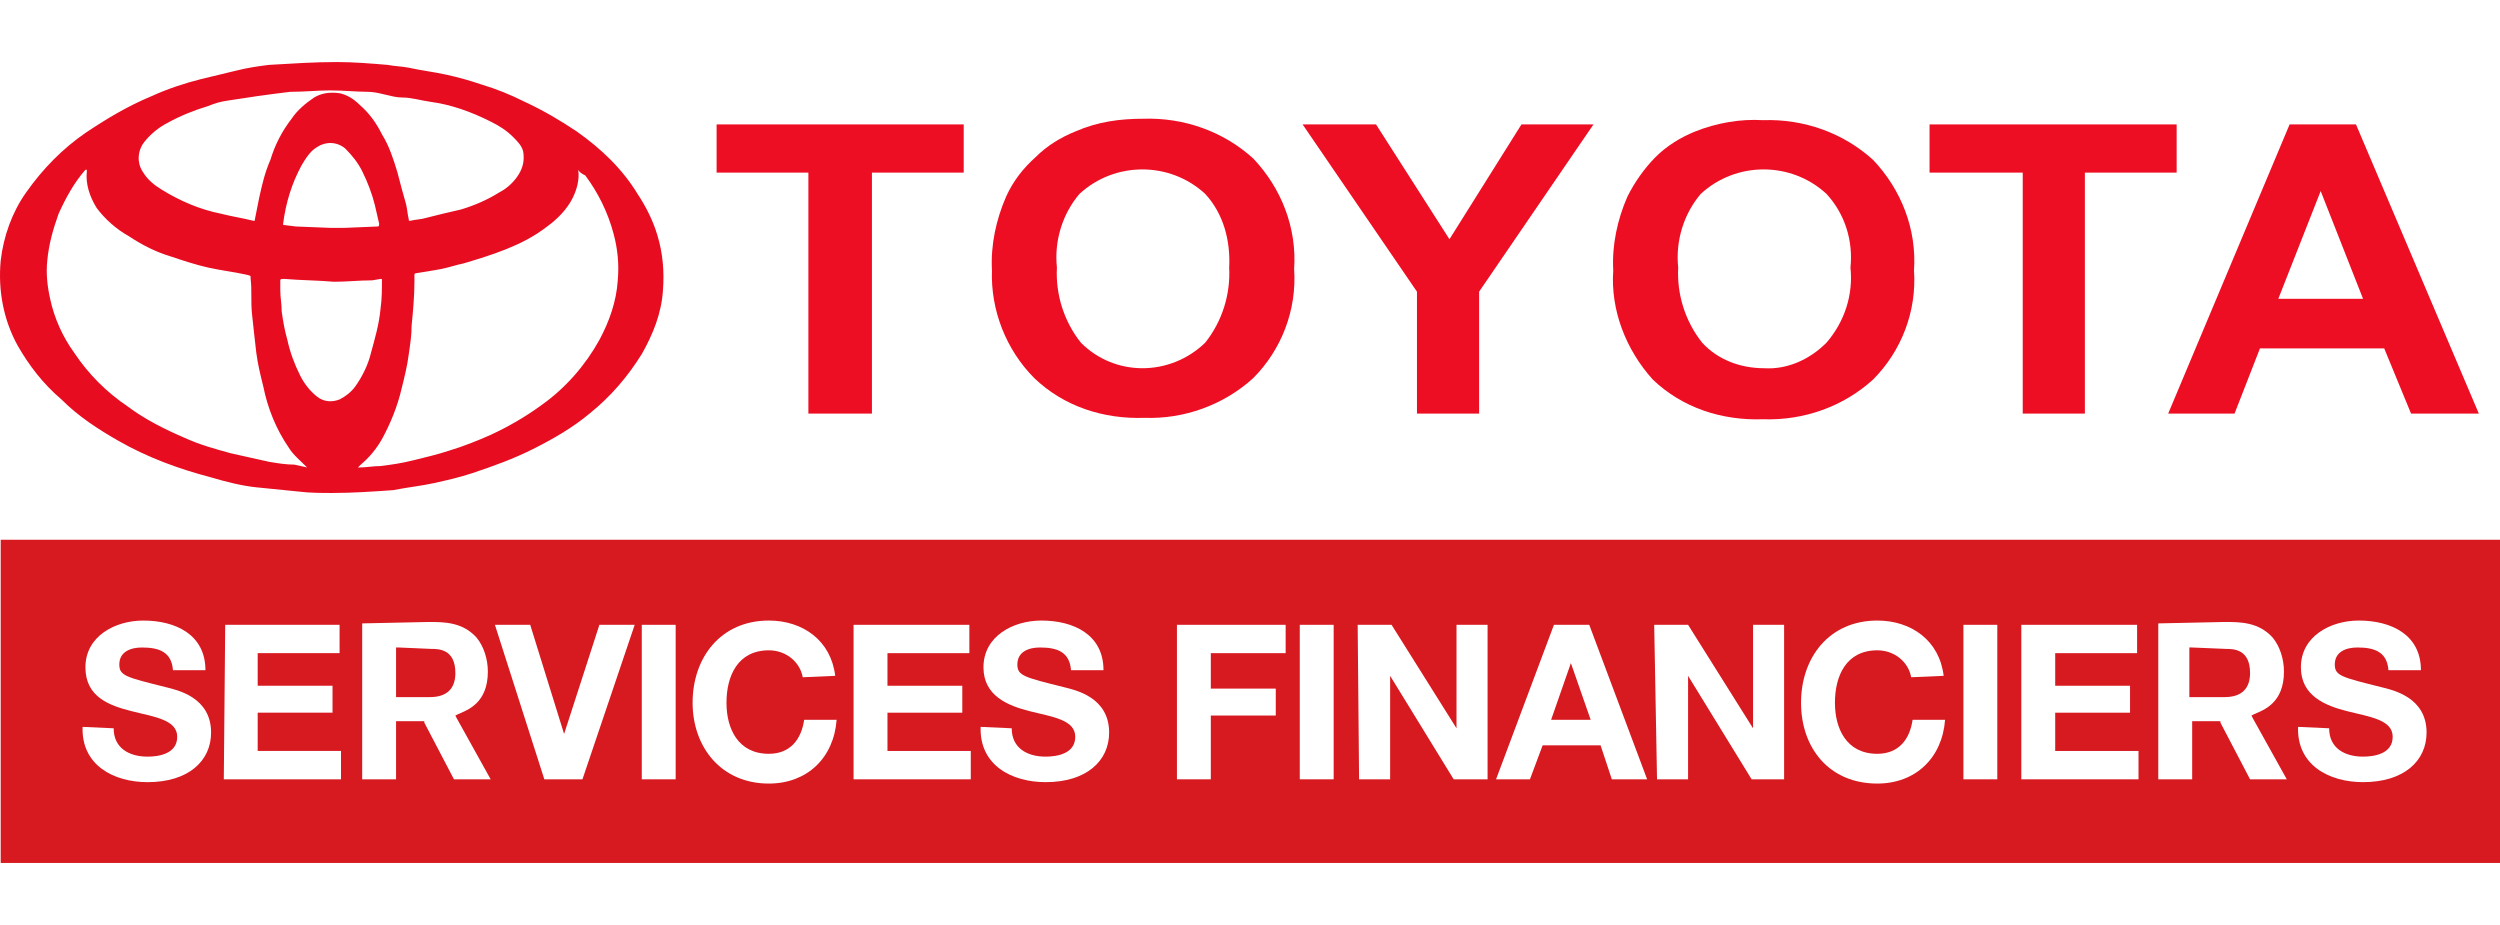
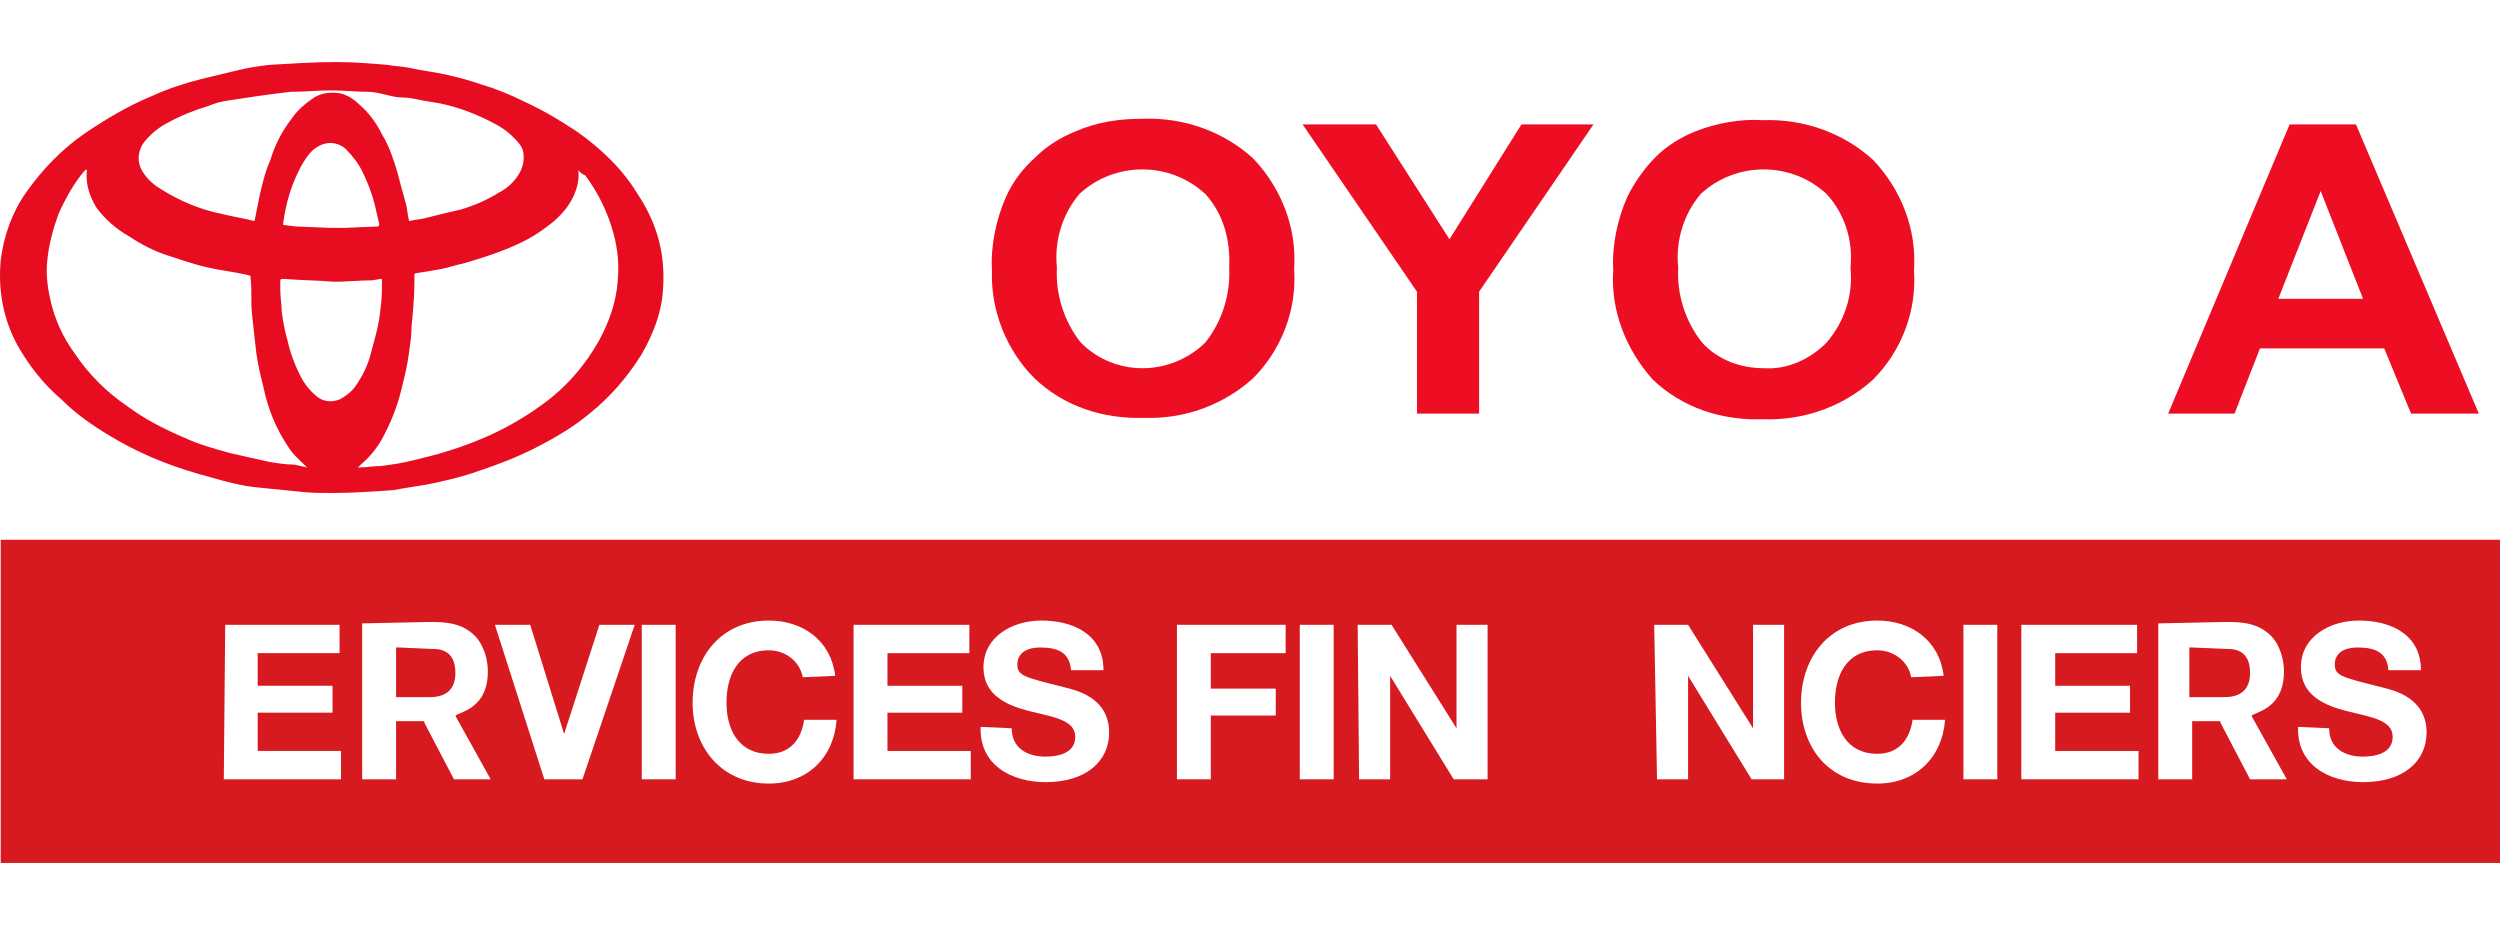
<svg xmlns="http://www.w3.org/2000/svg" width="300" height="111" viewBox="0 0 300 111" fill="none">
  <rect x="0" y="0" width="300" height="111" fill="#333333" stroke="none" />
  <g clip-path="url(#clip0_213_12609)">
    <rect width="300" height="111" fill="white" />
-     <path d="M97.006 49.631V20.714H85.992V14.93H115.645V20.714H104.631V49.631H97.006Z" fill="#EE0E23" />
    <path d="M119.035 32.451C118.865 29.389 119.543 26.327 120.729 23.605C121.576 21.734 122.762 20.203 124.287 18.842C125.643 17.482 127.337 16.461 129.032 15.781C131.743 14.59 134.454 14.25 137.165 14.25C142.079 14.08 146.823 15.781 150.382 19.012C153.771 22.585 155.634 27.348 155.296 32.281C155.634 37.214 153.771 41.976 150.382 45.379C146.823 48.611 142.079 50.312 137.335 50.141C132.421 50.312 127.676 48.781 124.118 45.379C120.729 41.976 118.865 37.214 119.035 32.451ZM126.829 32.111C126.66 35.342 127.676 38.574 129.71 41.126C133.776 45.208 140.385 45.208 144.621 41.126C146.654 38.574 147.671 35.342 147.501 32.111C147.671 28.878 146.823 25.647 144.621 23.265C140.385 19.353 133.776 19.353 129.54 23.265C127.507 25.647 126.49 28.878 126.829 32.111Z" fill="#EE0E23" />
    <path d="M170.036 49.631V35.002L156.312 14.93H165.123L173.934 28.709L182.575 14.93H191.217L177.492 35.002V49.631H170.036Z" fill="#EE0E23" />
    <path d="M193.589 32.451C193.42 29.389 194.098 26.327 195.284 23.605C196.131 21.904 197.317 20.203 198.673 18.842C200.028 17.482 201.723 16.461 203.417 15.78C205.959 14.76 208.839 14.25 211.55 14.42C216.464 14.25 221.209 15.951 224.767 19.183C228.156 22.755 230.02 27.518 229.681 32.451C230.02 37.384 228.156 42.147 224.767 45.548C221.209 48.781 216.464 50.481 211.55 50.311C206.636 50.481 201.892 48.951 198.334 45.548C195.114 41.976 193.25 37.214 193.589 32.451ZM201.384 32.11C201.214 35.342 202.231 38.574 204.264 41.126C206.128 43.167 208.839 44.188 211.72 44.188C214.431 44.358 217.142 43.167 219.175 41.126C221.378 38.574 222.395 35.342 222.056 32.11C222.395 28.878 221.378 25.646 219.175 23.265C214.939 19.353 208.331 19.353 204.095 23.265C202.062 25.646 201.045 28.878 201.384 32.11Z" fill="#EE0E23" />
-     <path d="M242.728 49.631V20.714H231.545V14.93H261.198V20.714H250.184V49.631H242.728Z" fill="#EE0E23" />
    <path d="M297.459 49.631H289.326L286.106 41.806H271.195L268.145 49.631H260.181L274.753 14.93H282.717L297.459 49.631ZM283.564 35.853L278.481 22.925L273.398 35.853H283.564Z" fill="#EE0E23" />
    <path d="M300 64.77H0.084V103.554H300V64.77Z" fill="#D71920" />
    <path d="M39.904 59.157C38.548 59.157 37.193 59.157 35.837 58.987C34.143 58.817 32.449 58.647 30.754 58.477C29.06 58.307 27.026 57.796 25.332 57.286C21.435 56.265 17.707 54.904 14.149 52.863C11.776 51.502 9.404 49.971 7.371 47.93C5.168 46.059 3.474 43.848 2.118 41.466C0.424 38.404 -0.254 34.832 0.085 31.26C0.424 28.369 1.44 25.477 3.135 23.095C5.168 20.203 7.54 17.822 10.251 15.951C12.793 14.25 15.335 12.719 18.215 11.528C20.079 10.678 22.112 9.997 24.146 9.487C25.501 9.147 27.026 8.807 28.382 8.466C29.737 8.126 30.924 7.956 32.279 7.786C35.16 7.616 37.701 7.446 40.412 7.446C42.446 7.446 44.479 7.616 46.512 7.786C47.36 7.956 48.207 7.956 49.054 8.126C50.579 8.466 52.104 8.637 53.629 8.977C55.154 9.317 56.34 9.657 57.865 10.167C59.559 10.678 61.254 11.358 62.948 12.209C65.151 13.229 67.184 14.42 69.218 15.781C72.098 17.822 74.64 20.203 76.504 23.265C77.521 24.796 78.368 26.497 78.876 28.198C79.554 30.41 79.723 32.621 79.554 34.832C79.385 37.554 78.368 40.106 77.012 42.487C75.318 45.209 73.284 47.59 70.743 49.631C68.71 51.332 66.337 52.693 63.965 53.884C61.593 55.075 59.221 55.925 56.679 56.776C55.154 57.286 53.629 57.626 52.104 57.966C50.579 58.307 48.885 58.477 47.19 58.817C44.818 58.987 42.276 59.157 39.904 59.157ZM36.854 56.095C36.854 56.095 36.685 55.925 36.854 56.095C36.007 55.245 35.16 54.564 34.651 53.714C33.126 51.502 32.11 48.951 31.601 46.399C31.262 45.038 30.924 43.678 30.754 42.317C30.585 40.956 30.415 39.255 30.246 37.724C30.076 36.193 30.246 34.832 30.076 33.471C30.076 32.961 30.076 33.131 29.568 32.961C28.043 32.621 26.518 32.451 24.993 32.111C23.468 31.77 21.943 31.26 20.418 30.75C18.724 30.24 17.029 29.389 15.504 28.369C13.979 27.518 12.624 26.327 11.607 24.966C10.76 23.606 10.251 22.075 10.421 20.544V20.374H10.251C8.896 21.904 7.879 23.776 7.032 25.647C6.354 27.518 5.846 29.389 5.676 31.26C5.507 32.791 5.676 34.322 6.015 35.853C6.524 38.234 7.54 40.446 8.896 42.317C10.59 44.868 12.793 47.08 15.335 48.781C17.368 50.312 19.74 51.502 22.112 52.523C23.976 53.374 25.84 53.884 27.704 54.394C29.229 54.734 30.754 55.075 32.279 55.415C33.296 55.585 34.312 55.755 35.329 55.755L36.854 56.095ZM69.387 20.374C69.387 20.374 69.387 20.544 69.387 20.374C69.557 21.564 69.218 22.755 68.71 23.776C68.032 25.137 66.846 26.327 65.659 27.178C64.135 28.369 62.44 29.219 60.746 29.899C59.051 30.58 57.357 31.09 55.662 31.6C54.815 31.77 53.798 32.111 52.951 32.281C52.104 32.451 50.918 32.621 49.901 32.791C49.732 32.791 49.732 32.961 49.732 32.961C49.732 33.301 49.732 33.471 49.732 33.812C49.732 35.513 49.562 37.384 49.393 39.085C49.393 40.276 49.224 41.296 49.054 42.487C48.885 43.848 48.546 45.209 48.207 46.569C47.699 48.781 46.851 50.822 45.835 52.693C45.157 53.884 44.31 54.904 43.293 55.755L42.954 56.095C43.123 56.095 43.123 56.095 43.123 56.095C43.971 56.095 44.818 55.925 45.665 55.925C47.021 55.755 48.207 55.585 49.562 55.245C50.918 54.904 52.443 54.564 53.968 54.054C55.662 53.544 57.357 52.863 58.882 52.183C61.084 51.162 63.118 49.971 64.982 48.611C67.862 46.569 70.234 43.848 71.929 40.786C73.115 38.575 73.962 36.193 74.132 33.642C74.301 31.77 74.132 29.899 73.623 28.028C72.946 25.477 71.76 23.095 70.234 21.054C69.896 20.884 69.557 20.714 69.387 20.374ZM39.565 10.848C38.21 10.848 36.515 11.018 34.821 11.018C33.465 11.188 32.11 11.358 30.924 11.528C29.737 11.698 28.721 11.868 27.535 12.039C26.349 12.209 25.84 12.379 24.993 12.719C23.299 13.229 21.604 13.91 20.079 14.76C19.062 15.271 18.046 16.121 17.368 16.972C16.521 17.992 16.351 19.523 17.199 20.714C17.707 21.564 18.554 22.245 19.401 22.755C21.604 24.116 23.976 25.137 26.518 25.647C27.873 25.987 29.06 26.157 30.415 26.497C30.585 26.497 30.585 26.497 30.585 26.327C30.754 25.477 30.924 24.626 31.093 23.776C31.432 22.245 31.771 20.714 32.449 19.183C32.957 17.482 33.804 15.781 34.99 14.25C35.668 13.229 36.685 12.379 37.701 11.698C38.548 11.188 39.565 11.018 40.751 11.188C41.599 11.358 42.446 11.868 43.123 12.549C44.31 13.569 45.157 14.76 45.835 16.121C46.682 17.482 47.19 19.013 47.699 20.714C48.037 22.075 48.376 23.265 48.715 24.456C48.885 25.137 48.885 25.647 49.054 26.327C49.054 26.497 49.054 26.497 49.224 26.497C49.901 26.327 50.579 26.327 51.087 26.157C52.443 25.817 53.798 25.477 55.323 25.137C57.018 24.626 58.543 23.946 59.898 23.095C60.915 22.585 61.762 21.734 62.271 20.884C62.779 20.033 62.948 19.183 62.779 18.162C62.609 17.482 62.101 16.972 61.593 16.461C60.746 15.611 59.898 15.1 58.882 14.59C56.51 13.399 54.137 12.549 51.596 12.209C50.41 12.039 49.393 11.698 48.207 11.698C47.021 11.698 45.496 11.018 44.14 11.018C42.785 11.018 41.26 10.848 39.565 10.848ZM34.143 33.471H33.974C33.804 33.471 33.635 33.471 33.635 33.642C33.635 33.812 33.635 34.492 33.635 34.832C33.635 35.683 33.804 36.533 33.804 37.384C33.974 38.575 34.143 39.595 34.482 40.786C34.821 42.317 35.329 43.678 36.007 45.038C36.515 46.059 37.193 46.91 38.04 47.59C38.887 48.27 39.904 48.27 40.751 47.93C41.429 47.59 42.107 47.08 42.615 46.399C43.462 45.209 44.14 43.848 44.479 42.487C44.987 40.616 45.496 38.915 45.665 37.044C45.835 35.853 45.835 34.662 45.835 33.642C45.835 33.471 45.835 33.471 45.665 33.471L44.648 33.642C43.123 33.642 41.599 33.812 40.074 33.812C38.21 33.642 36.176 33.642 34.143 33.471ZM39.735 27.348C40.243 27.348 40.751 27.348 41.26 27.348L45.326 27.178C45.496 27.178 45.496 27.008 45.496 26.837C45.326 26.157 45.157 25.307 44.987 24.626C44.648 23.265 44.14 21.904 43.462 20.544C42.954 19.523 42.276 18.673 41.429 17.822C40.412 16.972 39.057 16.972 38.04 17.652C37.193 18.162 36.685 19.013 36.176 19.863C34.99 22.075 34.312 24.286 33.974 26.837C33.974 27.008 33.974 27.008 34.143 27.008L35.498 27.178L39.735 27.348Z" fill="#E80C21" />
-     <path d="M13.639 87.395C13.639 89.776 15.503 90.797 17.706 90.797C19.062 90.797 21.264 90.457 21.264 88.415C21.264 86.374 18.553 86.034 15.842 85.353C13.131 84.673 10.251 83.652 10.251 80.08C10.251 76.338 13.809 74.467 17.198 74.467C21.095 74.467 24.653 76.168 24.653 80.42H20.756C20.587 78.209 19.062 77.699 17.028 77.699C15.673 77.699 14.317 78.209 14.317 79.74C14.317 81.101 15.164 81.271 19.909 82.462C21.264 82.802 25.331 83.652 25.331 87.905C25.331 91.307 22.62 93.859 17.706 93.859C13.639 93.859 9.742 91.817 9.912 87.225L13.639 87.395Z" fill="white" />
    <path d="M27.025 74.977H40.75V78.379H30.923V82.291H39.903V85.523H30.923V90.116H40.92V93.518H26.856L27.025 74.977Z" fill="white" />
    <path d="M69.895 93.518H65.32L59.389 74.977H63.626L67.692 88.075L71.928 74.977H76.164L69.895 93.518Z" fill="white" />
    <path d="M77.013 74.977H81.079V93.518H77.013V74.977Z" fill="white" />
    <path d="M96.328 81.27C95.99 79.399 94.295 78.038 92.262 78.038C88.534 78.038 87.178 81.1 87.178 84.332C87.178 87.394 88.534 90.456 92.262 90.456C94.803 90.456 96.159 88.755 96.498 86.374H100.395C100.056 90.966 96.837 94.028 92.262 94.028C86.501 94.028 83.112 89.606 83.112 84.332C83.112 78.889 86.501 74.466 92.262 74.466C96.328 74.466 99.717 76.848 100.226 81.1L96.328 81.27Z" fill="white" />
    <path d="M102.429 74.977H116.323V78.379H106.496V82.291H115.476V85.523H106.496V90.116H116.493V93.518H102.429V74.977V74.977Z" fill="white" />
    <path d="M121.405 87.394C121.405 89.776 123.269 90.796 125.471 90.796C126.827 90.796 129.03 90.456 129.03 88.415C129.03 86.374 126.319 86.033 123.607 85.353C120.896 84.672 118.016 83.482 118.016 80.08C118.016 76.337 121.574 74.466 124.963 74.466C128.86 74.466 132.419 76.167 132.419 80.42H128.521C128.352 78.209 126.827 77.698 124.794 77.698C123.438 77.698 122.083 78.209 122.083 79.74C122.083 81.1 122.93 81.27 127.674 82.461C129.03 82.801 133.096 83.652 133.096 87.904C133.096 91.306 130.385 93.858 125.471 93.858C121.405 93.858 117.508 91.817 117.677 87.224L121.405 87.394Z" fill="white" />
    <path d="M141.231 74.977H154.278V78.379H145.297V82.632H153.092V85.864H145.297V93.518H141.231V74.977Z" fill="white" />
    <path d="M155.972 74.977H160.039V93.518H155.972V74.977Z" fill="white" />
    <path d="M162.92 74.977H166.987L174.781 87.395V74.977H178.509V93.518H174.442L166.817 81.101V93.518H163.09L162.92 74.977Z" fill="white" />
-     <path d="M186.473 74.977H190.709L197.657 93.518H193.421L192.065 89.436H185.118L183.593 93.518H179.526L186.473 74.977ZM186.134 86.374H190.879L188.507 79.57L186.134 86.374Z" fill="white" />
    <path d="M198.504 74.977H202.57L210.365 87.395V74.977H214.093V93.518H210.195L202.57 81.101V93.518H198.843L198.504 74.977Z" fill="white" />
    <path d="M229.342 81.27C229.003 79.399 227.309 78.038 225.275 78.038C221.547 78.038 220.192 81.1 220.192 84.332C220.192 87.394 221.547 90.456 225.275 90.456C227.817 90.456 229.172 88.755 229.511 86.374H233.409C233.07 90.966 229.85 94.028 225.275 94.028C219.514 94.028 216.125 89.776 216.125 84.332C216.125 78.889 219.514 74.466 225.275 74.466C229.342 74.466 232.731 76.848 233.239 81.1L229.342 81.27Z" fill="white" />
    <path d="M235.61 74.977H239.676V93.518H235.61V74.977Z" fill="white" />
    <path d="M242.558 74.977H256.452V78.379H246.625V82.291H255.605V85.523H246.625V90.116H256.622V93.518H242.558V74.977Z" fill="white" />
    <path d="M279.497 87.394C279.497 89.776 281.361 90.796 283.564 90.796C284.919 90.796 287.122 90.456 287.122 88.415C287.122 86.374 284.411 86.033 281.7 85.353C278.989 84.672 276.108 83.482 276.108 80.08C276.108 76.337 279.667 74.466 283.056 74.466C286.953 74.466 290.511 76.167 290.511 80.42H286.614C286.444 78.209 284.919 77.698 282.886 77.698C281.531 77.698 280.175 78.209 280.175 79.74C280.175 81.1 281.022 81.27 285.767 82.461C287.122 82.801 291.189 83.652 291.189 87.904C291.189 91.306 288.478 93.858 283.564 93.858C279.497 93.858 275.6 91.817 275.769 87.224L279.497 87.394Z" fill="white" />
    <path d="M258.994 74.807V93.518H263.061V86.884V86.544H263.4H266.28H266.45V86.714L270.008 93.518H274.414L270.347 86.204L270.177 85.864L270.516 85.694C271.702 85.183 274.075 84.333 274.075 80.59C274.075 79.059 273.566 77.529 272.719 76.508C271.025 74.637 268.822 74.637 266.958 74.637V74.297V74.637L258.994 74.807ZM267.127 77.869C267.975 77.869 270.008 77.869 270.008 80.76C270.008 82.632 268.991 83.652 266.958 83.652H263.061H262.722V83.312V78.039V77.699H263.061L267.127 77.869Z" fill="white" />
    <path d="M43.462 74.807V93.518H47.529V86.884V86.544H47.867H50.748H50.917V86.714L54.476 93.518H58.881L54.815 86.204L54.645 85.864L54.984 85.694C56.17 85.183 58.542 84.333 58.542 80.59C58.542 79.059 58.034 77.529 57.187 76.508C55.492 74.637 53.29 74.637 51.426 74.637V74.297V74.637L43.462 74.807ZM51.765 77.869C52.612 77.869 54.645 77.869 54.645 80.76C54.645 82.632 53.629 83.652 51.595 83.652H47.698H47.529V83.312V78.039V77.699H47.867L51.765 77.869Z" fill="white" />
  </g>
  <defs>
    <clipPath id="clip0_213_12609">
      <rect width="300" height="111" fill="white" />
    </clipPath>
  </defs>
</svg>